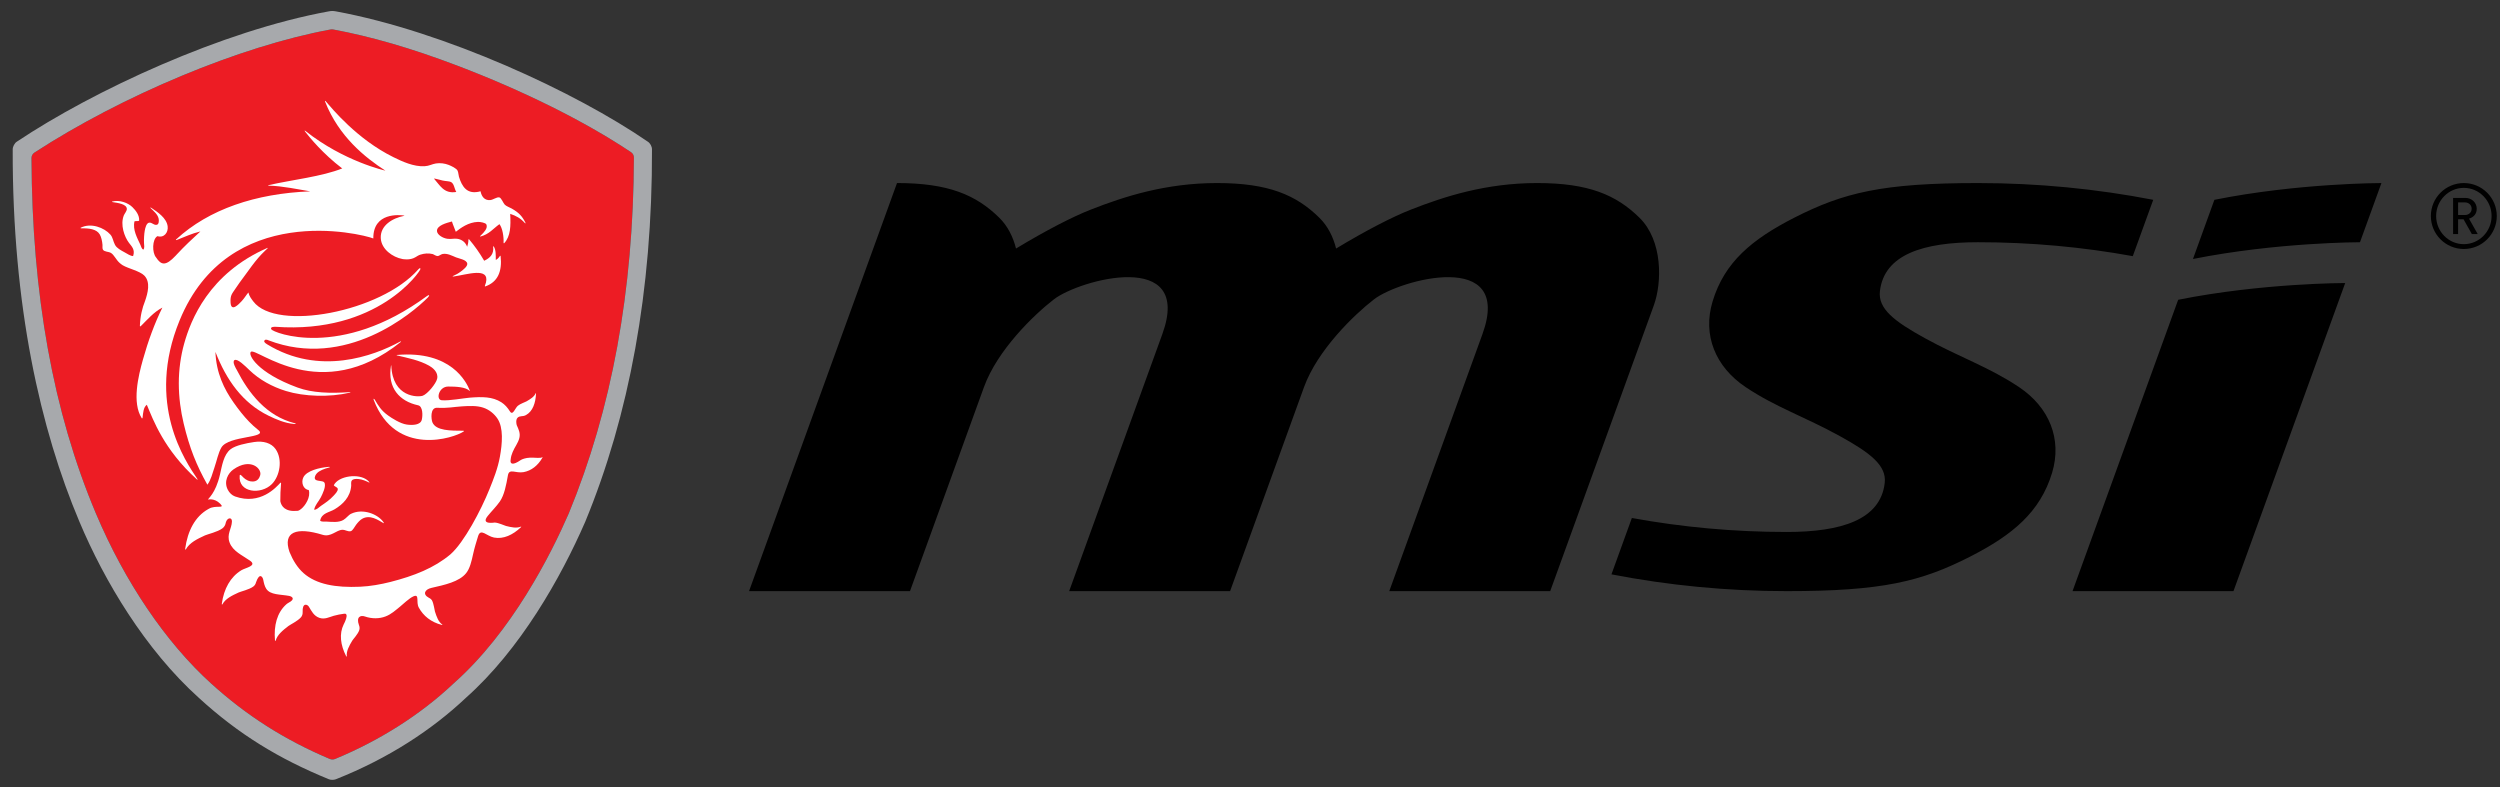
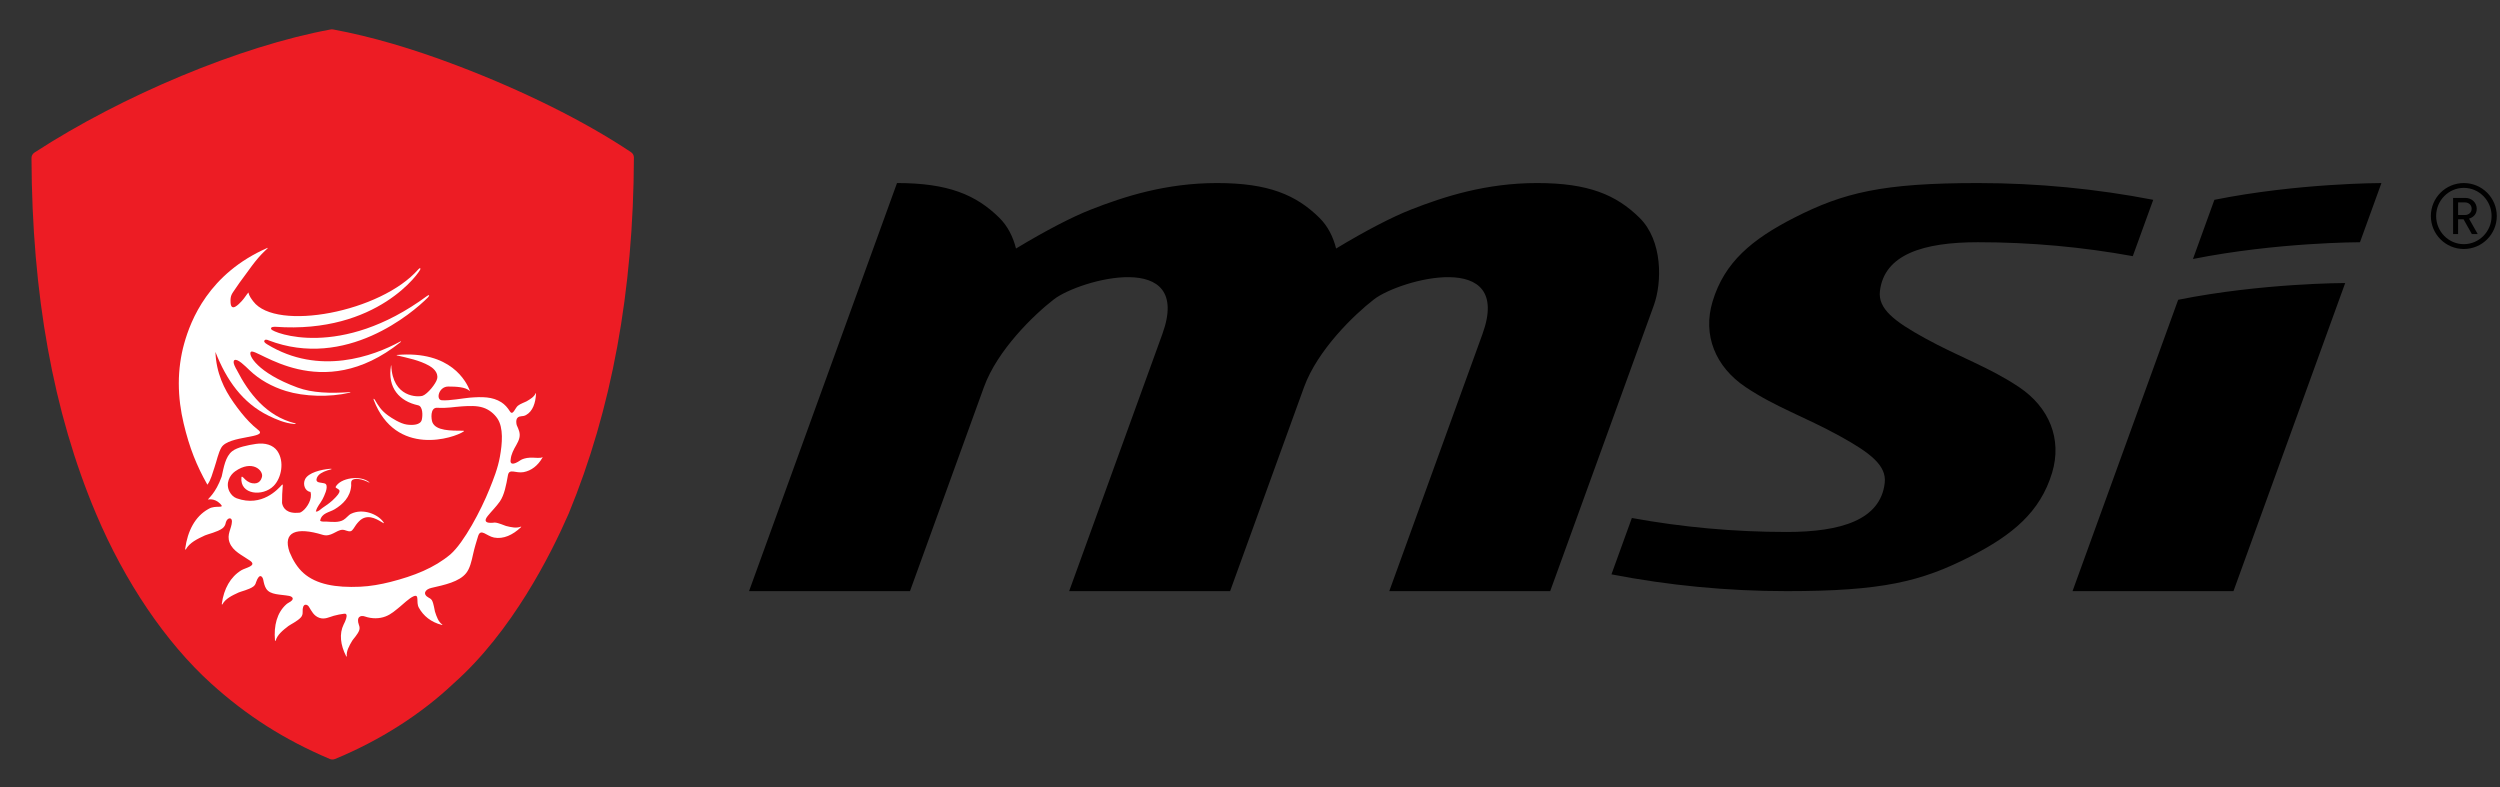
<svg xmlns="http://www.w3.org/2000/svg" version="1.1" id="Layer_1" x="0px" y="0px" width="301.652px" height="94.957px" viewBox="0 2.957 301.652 94.957" enable-background="new 0 2.957 301.652 94.957" xml:space="preserve">
  <rect x="0" y="2.957" width="301.652" height="94.957" fill="#333333" stroke="none" />
  <g>
    <g>
      <g>
        <g>
          <g>
            <path d="M297.288,25.044c-2.199,0-3.978,1.78-3.978,3.979c0,2.196,1.778,3.978,3.978,3.978c2.198,0,3.976-1.782,3.976-3.978       C301.263,26.824,299.486,25.044,297.288,25.044z M297.288,32.418c-1.85,0-3.341-1.529-3.341-3.396       c0-1.871,1.491-3.396,3.341-3.396c1.844,0,3.349,1.525,3.349,3.396C300.637,30.889,299.132,32.418,297.288,32.418z" />
            <path d="M297.913,29.34c0.54-0.164,0.932-0.557,0.932-1.195c0-0.739-0.612-1.309-1.374-1.309h-1.479v4.361h0.605v-1.781h0.656       l1.001,1.781h0.706L297.913,29.34z M296.597,28.901v-1.524h0.807c0.489,0,0.828,0.327,0.828,0.769       c0,0.437-0.339,0.756-0.828,0.756L296.597,28.901L296.597,28.901z" />
          </g>
        </g>
      </g>
      <g>
        <path id="msi-corporate_x5F_identity-logo-black-cmyk_5_" d="M269.493,74.283l13.48-37.176c0,0-10.077,0-20.153,2.021     l-12.746,35.155H269.493z M267.19,27.067l-2.586,7.14c10.139-2.023,20.153-2.023,20.153-2.023l2.588-7.139     C287.345,25.044,277.268,25.044,267.19,27.067 M196.901,65.459c6.061,1.106,12.31,1.686,18.69,1.686h0.003     c6.55,0,11.305-1.46,11.817-5.909c0.25-2.117-1.751-3.642-5.418-5.66c-4.194-2.317-7.722-3.472-11.364-5.91     c-3.646-2.44-5.216-6.276-3.985-10.341c1.432-4.748,4.765-7.499,9.846-10.096c5.958-3.04,10.674-4.184,22.163-4.184     c7.233,0,14.31,0.7,21.157,2.022l-2.467,6.798c-6.064-1.105-12.31-1.681-18.69-1.681c-6.553,0-11.309,1.461-11.822,5.908     c-0.245,2.122,1.751,3.647,5.422,5.666c4.19,2.312,7.721,3.467,11.365,5.907c3.647,2.438,5.216,6.274,3.988,10.342     c-1.436,4.74-4.772,7.496-9.853,10.094c-5.955,3.042-10.674,4.183-22.159,4.183h-0.003c-7.232,0-14.309-0.699-21.153-2.025     L196.901,65.459z M167.632,74.283l11.245-31.02c3.752-10.342-10.013-6.562-13.088-4.186c-2.415,1.865-6.815,6.118-8.438,10.582     l-8.927,24.624h-0.001h-19.417l11.245-31.02c3.748-10.342-10.01-6.562-13.087-4.187c-2.416,1.866-6.822,6.119-8.442,10.587     l-8.922,24.619h-19.42l17.854-49.239c6.184,0,9.529,1.422,12.34,4.188c1.025,1.01,1.666,2.319,2.018,3.713     c3.643-2.203,6.863-3.854,9.029-4.699c4.038-1.583,9.054-3.204,15.24-3.201c6.181,0,9.527,1.421,12.334,4.187     c1.03,1.011,1.672,2.319,2.022,3.713c3.642-2.203,6.864-3.853,9.031-4.698c4.034-1.583,9.053-3.204,15.236-3.202     c6.184,0,9.529,1.422,12.339,4.188c2.806,2.753,2.74,7.788,1.726,10.58l-12.498,34.471L167.632,74.283L167.632,74.283z" />
        <g>
          <path fill="#ED1C24" d="M68.622,64.917c-2.173,4.989-6.859,14.264-13.859,20.475c-3.979,3.762-8.923,6.91-14.34,9.147      c-0.102,0.039-0.207,0.06-0.312,0.06c-0.109,0-0.217-0.021-0.318-0.064c-5.48-2.321-10.037-5.224-14.342-9.126      C19.989,80.453,15.06,73.172,11.57,64.903C6.396,52.64,3.86,38.416,3.8,22.025c-0.002-0.266,0.134-0.512,0.359-0.66      C14.71,14.499,28.974,8.524,39.9,6.511c0.099-0.018,0.198-0.018,0.299,0c4.584,0.855,9.449,2.266,14.912,4.34      c7.901,2.999,15.396,6.702,21.026,10.466c0.22,0.145,0.351,0.389,0.351,0.649C76.435,38.079,73.809,52.353,68.622,64.917z" />
          <g>
-             <path fill="#A7A9AC" d="M78.669,20.975c-0.001-0.346-0.216-0.743-0.506-0.925C69.496,14.085,53.66,6.748,40.524,4.327       c-0.356-0.062-0.536-0.057-0.846,0C26.832,6.663,11.252,13.887,2.035,20.049c-0.272,0.168-0.502,0.595-0.502,0.925       c-0.05,18.903,3.35,33.82,8.053,44.941c3.011,7.165,7.938,15.418,14.408,21.246c4.787,4.386,9.651,7.35,15.684,9.82       c0.242,0.098,0.616,0.094,0.846,0c6.393-2.528,11.668-6.025,15.685-9.82c6.547-5.814,11.444-14.453,14.405-21.246       C75.911,53.08,78.719,38.047,78.669,20.975z M68.622,64.917c-2.173,4.989-6.859,14.264-13.859,20.475       c-3.979,3.762-8.923,6.91-14.34,9.147c-0.102,0.039-0.207,0.06-0.312,0.06c-0.109,0-0.217-0.021-0.318-0.064       c-5.48-2.321-10.037-5.224-14.342-9.126C19.989,80.453,15.06,73.172,11.57,64.903C6.396,52.64,3.86,38.416,3.8,22.025       c-0.002-0.266,0.134-0.512,0.359-0.66C14.71,14.499,28.974,8.524,39.9,6.511c0.099-0.018,0.198-0.018,0.299,0       c4.584,0.855,9.449,2.266,14.912,4.34c7.901,2.999,15.396,6.702,21.026,10.466c0.22,0.145,0.351,0.389,0.351,0.649       C76.435,38.079,73.809,52.353,68.622,64.917z" />
-             <path fill="#FFFFFF" d="M23.806,60.737c-1.404-2.084-6.262-9.062-2.132-19.124c5.904-14.386,21.868-10.471,23.371-9.884       c-0.033-3.193,3.196-2.838,3.7-2.766c0.038,0.006,0.063,0.027,0.038,0.032c-1.475,0.285-2.911,1.196-2.84,2.689       c0.063,1.352,1.454,2.316,2.605,2.524l-0.003,0.001c0,0,0.915,0.197,1.58-0.216c0.015-0.006,0.022-0.014,0.034-0.021       c0.182-0.108,0.344-0.225,0.574-0.293c0.479-0.15,0.965-0.188,1.46-0.07c0.144,0.032,0.401,0.256,0.631,0.245       c0.152-0.009,0.379-0.213,0.585-0.253c0.564-0.101,1.107,0.203,1.616,0.411c0.357,0.146,1.298,0.283,1.354,0.756       c0.041,0.339-0.494,0.739-0.765,0.943c-0.319,0.242-0.615,0.402-0.979,0.56c-0.064,0.028,0,0.063,0.108,0.047       c1.625-0.232,4.333-1.164,3.894,0.72c-0.049,0.215-0.164,0.393-0.126,0.492c1.573-0.531,2.092-1.841,1.891-3.676       c-0.006-0.044-0.058-0.053-0.08-0.017c-0.14,0.23-0.33,0.409-0.5,0.483c0-0.003,0-0.009-0.002-0.018       c-0.004-0.493,0.031-1.205-0.24-1.594c-0.029-0.042-0.085-0.046-0.081-0.014c0.127,0.933-0.383,1.396-1.078,1.725       c-0.547-0.944-1.159-1.805-1.825-2.588c-0.034-0.04-0.085,0.01-0.083,0.074c0.008,0.301-0.068,0.578-0.148,0.83       c-0.206-0.567-0.655-0.895-1.216-0.97c-0.361-0.049-0.759,0.069-1.188,0.001c-0.553-0.085-1.197-0.482-1.234-0.91       c-0.072-0.688,1.176-1.012,1.803-1.176c0.132,0.442,0.321,0.814,0.466,1.245c0.583-0.452,1.508-1.157,2.683-1.194       c0.278-0.007,0.909,0.107,1.004,0.303c0.226,0.463-0.354,1.002-0.531,1.191c-0.098,0.1-0.264,0.224-0.214,0.281       c1.084-0.274,1.582-0.979,2.325-1.504c0.375,0.492,0.532,1.518,0.497,2.262c-0.001,0.042,0.051,0.066,0.078,0.037       c0.773-0.84,0.8-2.061,0.723-3.54c0.721,0.238,1.239,0.528,1.729,1.068c0.117,0.128,0.163,0.097,0.085-0.052       c-0.388-0.746-0.761-1.162-1.633-1.658c-0.28-0.158-0.626-0.262-0.834-0.465c-0.188-0.185-0.42-0.838-0.666-0.88       c-0.321-0.059-0.73,0.298-1.112,0.326c-0.657,0.046-1.018-0.411-1.147-1.064c-1.61,0.457-2.233-0.542-2.604-1.747       c-0.063-0.215-0.063-0.498-0.163-0.731c-0.121-0.281-0.758-0.578-1.091-0.708c-0.457-0.176-1.006-0.254-1.526-0.171       c-0.466,0.075-0.818,0.304-1.364,0.334c-1.319,0.074-2.704-0.57-3.77-1.096c-4.403-2.171-7.427-5.896-8.157-6.737       c-0.092-0.106-0.11-0.029-0.083,0.042c1.659,4.204,4.801,6.724,7.276,8.324c0,0-5.009-1.104-9.636-4.781       c-0.08-0.063-0.175-0.096-0.041,0.081c0.553,0.718,2.157,2.672,4.424,4.399l0.051,0.032c-2.427,0.979-6.016,1.368-8.888,2.016       c-0.101,0.022-0.07,0.065,0.049,0.067c1.564,0.026,3.685,0.475,4.966,0.683c-0.015,0.001-0.027,0.005-0.041,0.007v-0.002       c-6.526,0.259-12.176,2.149-16.132,5.796c-0.06,0.055-0.015,0.106,0.066,0.073c0.936-0.362,1.81-0.785,2.864-1.037       c-0.979,0.892-1.949,1.804-2.849,2.777c-0.001,0-0.001-0.001-0.001,0c-0.027,0.031-0.055,0.06-0.082,0.089       c-0.018,0.021-0.036,0.039-0.054,0.059c-1.207,1.292-1.753,1.153-2.365,0.211c-0.489-0.546-0.484-2.212,0.168-2.566       c0.798,0.252,1.325-0.45,1.231-1.186c-0.132-1.013-1.233-1.734-1.958-2.217c-0.113-0.077-0.176-0.058-0.102,0.017       c0.362,0.36,0.845,0.73,0.968,1.262c0.054,0.232,0.041,0.679-0.194,0.745c-0.373,0.107-0.59-0.304-0.955-0.248       c-0.316,0.049-0.465,0.606-0.529,0.992c-0.067,0.383-0.107,1.02-0.084,1.464c0.009,0.239,0.097,0.613-0.085,0.799       c-0.216-0.106-0.265-0.391-0.362-0.605c-0.347-0.764-0.95-1.793-0.7-2.814c0.154-0.06,0.448,0.019,0.56-0.083       c0.049-0.636-0.401-1.223-0.813-1.628c-0.538-0.532-1.571-0.904-2.439-0.675c-0.045,0.013-0.025,0.059,0.038,0.068       c0.636,0.096,1.718,0.235,1.729,0.828c0.006,0.241-0.284,0.577-0.362,0.771c-0.456,1.134,0.066,2.583,0.615,3.312       c0.317,0.424,0.773,0.817,0.503,1.602c-0.351-0.02-0.678-0.262-1.006-0.441c-0.467-0.259-0.957-0.505-1.177-0.911       c-0.238-0.444-0.255-0.9-0.56-1.242c-0.751-0.846-2.344-1.45-3.567-0.834c-0.053,0.027-0.03,0.083,0.034,0.082       c0.975-0.021,1.857,0.083,2.247,0.725c0.182,0.3,0.298,0.808,0.336,1.271c0.013,0.179-0.038,0.427,0.055,0.578       c0.163,0.269,0.662,0.221,0.952,0.386c0.392,0.227,0.626,0.835,1.063,1.215c0.106,0.092,0.244,0.203,0.364,0.275       c0.67,0.404,2.063,0.697,2.603,1.241c0.796,0.802,0.414,2.148,0.106,3.048c-0.355,0.886-0.594,1.876-0.632,3.035       c-0.002,0.044,0.064,0.069,0.098,0.036c0.772-0.755,1.558-1.704,2.614-2.247c-0.924,1.87-1.718,4.025-2.35,6.291       c-0.547,1.95-1.337,5.184-0.134,7.059c0.024,0.037,0.088,0.007,0.094-0.044c0.071-0.626,0.103-1.29,0.516-1.581       c0.758,1.801,2.053,5.409,6.041,9.006C23.829,60.867,23.872,60.837,23.806,60.737z M53.407,24.739       c0.378,0.085,0.824,0.075,1.021,0.186c0.377,0.222,0.379,0.762,0.626,1.195c-1.499,0.249-1.987-0.833-2.699-1.622       C52.604,24.516,52.993,24.645,53.407,24.739z" />
            <path fill="#FFFFFF" d="M32.393,44.019c9.339,3.576,17.394-3.309,19.222-5.154c0.274-0.277,0.178-0.39-0.083-0.197       c-10.458,7.711-18.585,4.431-18.805,4.018c-0.175-0.334,0.492-0.299,0.492-0.299c12.371,0.895,17.523-6.717,17.512-6.977       c-0.009-0.227-0.249,0.038-0.249,0.038c-4.5,5.166-17.162,7.55-19.922,3.875c-0.231-0.308-0.499-0.653-0.589-1.077       c-0.283,0.332-0.475,0.69-0.81,1.048c-0.325,0.348-1.276,1.378-1.341,0.166c-0.054-0.901,0.208-1.086,0.557-1.626       c0.183-0.281,0.375-0.566,0.532-0.773c1.039-1.366,1.903-2.769,3.117-3.891c0.105-0.099,0.369-0.322,0.25-0.304       c-7.089,3.1-9.27,8.732-10.056,11.561c-0.404,1.444-0.645,3.099-0.645,4.773c0,1.726,0.23,3.36,0.586,4.854       c0.71,2.983,1.554,5.062,2.862,7.389c0.437-0.585,0.606-1.366,0.856-2.084c0.269-0.77,0.459-1.78,0.838-2.41       c0.889-1.479,5.76-1.101,4.43-2.121c-0.387-0.297-0.751-0.644-1.094-0.994c-0.671-0.688-1.302-1.507-1.873-2.317       c-1.137-1.615-2.094-3.559-2.185-6.097c1.301,3.353,3.267,6.169,6.411,7.697c0.909,0.442,1.95,0.906,3.128,1.003       c0.176,0.015,0.211-0.05,0.052-0.09c-3.428-0.855-5.571-3.603-7.043-6.487c0,0-0.604-0.961-0.233-1.141       c0.373-0.179,1.224,0.675,1.827,1.253c1.159,1.108,2.686,1.968,4.366,2.482c2.207,0.681,5.25,0.773,7.7,0.201       c0.122-0.029,0.107-0.072-0.019-0.063c-2.336,0.161-4.503,0.099-6.279-0.554c-4.906-1.801-6.016-3.992-5.629-4.315       c0.679-0.569,8.425,6.54,18.065-1.172c0.103-0.082,0.049-0.121-0.09-0.044c-3.164,1.721-9.724,4.167-16.021,0.312       c-0.336-0.206-0.418-0.345-0.296-0.49C32.078,43.85,32.393,44.019,32.393,44.019z" />
-             <path fill="#FFFFFF" d="M65.424,58.127c-0.188,0.154-0.885,0.03-1.473,0.052c-0.54,0.022-0.975,0.189-1.126,0.294       c-0.97,0.668-1.274,0.467-1.22,0.019c0.06-0.494,0.097-0.597,0.25-0.986c0.246-0.612,0.667-1.092,0.813-1.713       c0.139-0.592-0.1-1.032-0.309-1.516c-0.049-0.113-0.153-0.666,0.086-0.909c0.291-0.294,0.592-0.094,1.018-0.327       c0.829-0.454,1.162-1.478,1.213-2.584c0.004-0.063-0.025-0.088-0.046-0.04c-0.187,0.427-0.637,0.701-1.112,0.974       c-0.164,0.093-0.74,0.284-1.036,0.528c-0.332,0.275-0.599,1.241-0.955,0.674c-0.283-0.449-0.616-0.834-1.042-1.102       c-1.066-0.675-2.298-0.673-3.816-0.551c-0.712,0.058-2.509,0.397-3.374,0.31c-0.733-0.059-0.359-1.654,0.788-1.652       c0.929,0,2.085,0.051,2.561,0.51c0.037,0.034,0.067,0.03,0.046-0.023c-0.405-1.032-2.264-4.855-8.796-4.298       c-0.051,0.004-0.058,0.039-0.008,0.052c1.37,0.328,2.695,0.577,3.893,1.245c0.38,0.214,1.144,0.766,0.967,1.567       c-0.134,0.604-1.165,1.848-1.739,2.056c-0.53,0.192-3.644,0.255-3.795-3.654c0-0.017-0.025-0.038-0.036,0.026       c-0.453,2.7,1.048,4.303,3.268,4.781c0.583,0.122,0.575,1.229,0.446,1.754c-0.154,0.626-1.081,0.674-1.803,0.573       c-0.781-0.106-1.809-0.771-2.259-1.096c-0.839-0.604-1.184-1.183-1.591-1.879c-0.109-0.186-0.213-0.181-0.141,0.011       c2.65,6.934,9.724,4.595,10.868,3.785c0.037-0.027,0.005-0.076-0.041-0.076c-1.522-0.006-3.325,0.018-3.751-1.02       c-0.142-0.351-0.306-1.798,0.583-1.751c1.309,0.066,1.903-0.102,2.994-0.172c0.91-0.059,1.787-0.093,2.536,0.15       c0.766,0.248,1.355,0.766,1.726,1.31c0.757,1.111,0.595,3.019,0.309,4.608c-0.255,1.423-0.781,2.729-1.26,3.917       c-1.025,2.555-3.075,6.433-4.702,7.864c-1.961,1.652-4.4,2.609-7.25,3.338c-1.146,0.29-2.436,0.525-3.668,0.578       c-2.921,0.129-5.278-0.276-6.828-1.654c-0.715-0.639-1.268-1.525-1.68-2.538c-0.846-2.444,0.838-3.044,4-2.073       c1.002,0.308,1.651-0.588,2.38-0.605c0.376-0.008,0.655,0.252,1.008,0.167c0.231-0.058,0.434-0.494,0.642-0.771       c0.207-0.277,0.467-0.567,0.729-0.719c0.953-0.547,1.932,0.145,2.59,0.526c0.034,0.019,0.039-0.049,0.005-0.099       c-0.675-1.003-2.519-1.726-3.938-1.032c-0.304,0.146-0.564,0.535-0.924,0.744c-0.571,0.327-1.332,0.236-2.07,0.192       c-0.253-0.016-0.531,0.06-0.729-0.109c0.19-0.947,1.095-0.978,1.761-1.382c0.964-0.581,1.889-1.457,1.988-2.841       c0.016-0.183-0.063-0.447,0.084-0.634c0.139-0.177,0.484-0.203,0.811-0.166c0.451,0.049,0.883,0.229,1.276,0.427       c0.013,0.008,0.052,0.009,0.023-0.033c-0.075-0.106-0.15-0.18-0.208-0.228c-1.063-0.91-3.537-0.541-4.085,0.578       c0.097,0.191,0.433,0.213,0.477,0.441c0.047,0.263-0.322,0.626-0.505,0.829c-0.496,0.537-0.964,0.841-1.509,1.213       c-0.277,0.185-0.515,0.502-0.842,0.469c0.165-0.657,0.515-0.915,0.812-1.49c0.194-0.38,0.691-1.378,0.42-1.793       c-0.169-0.255-0.989-0.117-1.121-0.413c-0.108-0.238,0.093-0.549,0.222-0.689c0.318-0.34,0.906-0.559,1.498-0.708       c0.137-0.034,0.08-0.085-0.104-0.07c-1.106,0.093-2.616,0.466-3.015,1.249c-0.311,0.604-0.035,1.466,0.644,1.543       c0.261,0.844-0.419,1.893-0.925,2.289c-0.111,0.09-0.272,0.207-0.419,0.221c-1.505,0.146-1.965-0.542-2.087-1.163       c-0.005-0.699,0.024-1.422,0.091-2.167c0.004-0.049-0.035-0.11-0.098-0.041c-0.474,0.512-2.401,2.725-5.459,1.635       c-0.365-0.13-0.679-0.434-0.869-0.803c-0.525-1.011,0.04-2.007,0.663-2.446c2.095-1.479,3.465-0.092,3.248,0.68       c-0.073,0.259-0.3,0.901-1.167,0.748c-0.479-0.085-0.807-0.39-1.035-0.638c-0.055-0.055-0.253-0.27-0.275-0.054       c-0.203,2.083,2.579,2.336,3.884,1.02c0.955-0.961,1.331-2.949,0.449-4.219c-0.517-0.741-1.494-1.014-2.576-0.856       c-0.971,0.146-2.255,0.405-2.852,0.869c-0.845,0.647-1.038,1.989-1.289,3.077C26,62.548,25.08,63.111,25.103,63.24       c0,0,0.745-0.212,1.446,0.478c0.701,0.688-0.533,0.128-1.358,0.633c-0.001,0-0.002,0.001-0.002,0.002       c-0.019,0.01-0.038,0.02-0.057,0.029c-1.599,0.89-2.495,2.647-2.785,4.769c-0.016,0.12,0.035,0.176,0.083,0.087       c0.433-0.79,1.347-1.241,2.311-1.683c0.332-0.149,1.487-0.403,2.088-0.84c0.237-0.171,0.37-0.421,0.415-0.698v-0.001       c0.157-0.626,0.764-0.699,0.742-0.124c-0.034,0.863-0.662,1.538-0.28,2.537c0.399,1.049,1.53,1.529,2.461,2.178       c0.899,0.626-0.542,0.849-1.045,1.157c-1.321,0.807-2.111,2.237-2.355,4.031c-0.015,0.104,0.029,0.149,0.07,0.075       c0.366-0.67,1.14-1.051,1.956-1.423c0.279-0.129,1.256-0.343,1.763-0.711c0.179-0.13,0.288-0.312,0.336-0.517l0,0       c0.424-1.222,0.803-0.662,0.872-0.307c0.076,0.387,0.157,0.773,0.364,1.09c0.493,0.751,1.655,0.657,2.743,0.853       c0.387,0.072,0.823,0.383-0.073,0.842c-0.001,0-0.002,0.003-0.003,0.004c-0.087,0.048-0.175,0.106-0.261,0.185       c-1.114,1.001-1.509,2.568-1.355,4.314c0.011,0.1,0.061,0.135,0.084,0.056c0.201-0.711,0.849-1.237,1.539-1.766       c0.237-0.179,1.112-0.592,1.512-1.051c0.154-0.176,0.214-0.396,0.203-0.62l0.001-0.001c-0.058-1.168,0.56-0.966,0.746-0.666       c0.329,0.529,0.588,1.114,1.272,1.354c0.649,0.224,1.191-0.095,1.736-0.249c0.414-0.119,0.855-0.197,1.259-0.25       c0.683-0.091-0.04,1.245-0.063,1.293c-0.563,1.14-0.38,2.497,0.292,3.823c0.038,0.075,0.091,0.087,0.083,0.017       c-0.066-0.622,0.279-1.24,0.655-1.874c0.128-0.217,0.714-0.809,0.86-1.304c0.081-0.277-0.022-0.528-0.045-0.574       c-0.371-1.04,0.224-1.216,0.707-1.049c0.867,0.3,1.764,0.28,2.492,0c0.713-0.272,1.201-0.739,1.765-1.193       c0.289-0.231,1.12-1.034,1.622-1.24c0.757-0.313,0.267,0.693,0.63,1.357c0.553,1.008,1.465,1.757,2.768,2.095       c0.074,0.021,0.113-0.007,0.062-0.044c-0.463-0.33-0.675-0.935-0.878-1.569c-0.069-0.218-0.14-0.958-0.369-1.364       c-0.041-0.073-0.135-0.185-0.377-0.303c-0.775-0.413-0.478-1.004,0.32-1.186c1.567-0.359,3.359-0.729,4.199-1.793       c0.442-0.559,0.64-1.405,0.838-2.318c0.163-0.74,0.384-1.44,0.589-2.115c0.311-1.036,1.022-0.021,1.928,0.152       c1.128,0.218,2.264-0.313,3.242-1.24c0.055-0.052,0.052-0.1-0.007-0.075c-0.523,0.217-1.149,0.078-1.795-0.085       c-0.222-0.057-0.887-0.389-1.353-0.411c-0.06-0.003-1.735,0.302-0.838-0.807c0.474-0.584,1.031-1.125,1.456-1.737       c0.537-0.781,0.762-1.964,0.972-3.157c0.155-0.879,0.945-0.207,1.892-0.383c0.93-0.172,1.713-0.776,2.266-1.734       C65.479,58.133,65.465,58.095,65.424,58.127z" />
+             <path fill="#FFFFFF" d="M65.424,58.127c-0.188,0.154-0.885,0.03-1.473,0.052c-0.54,0.022-0.975,0.189-1.126,0.294       c-0.97,0.668-1.274,0.467-1.22,0.019c0.06-0.494,0.097-0.597,0.25-0.986c0.246-0.612,0.667-1.092,0.813-1.713       c0.139-0.592-0.1-1.032-0.309-1.516c-0.049-0.113-0.153-0.666,0.086-0.909c0.291-0.294,0.592-0.094,1.018-0.327       c0.829-0.454,1.162-1.478,1.213-2.584c0.004-0.063-0.025-0.088-0.046-0.04c-0.187,0.427-0.637,0.701-1.112,0.974       c-0.164,0.093-0.74,0.284-1.036,0.528c-0.332,0.275-0.599,1.241-0.955,0.674c-0.283-0.449-0.616-0.834-1.042-1.102       c-1.066-0.675-2.298-0.673-3.816-0.551c-0.712,0.058-2.509,0.397-3.374,0.31c-0.733-0.059-0.359-1.654,0.788-1.652       c0.929,0,2.085,0.051,2.561,0.51c0.037,0.034,0.067,0.03,0.046-0.023c-0.405-1.032-2.264-4.855-8.796-4.298       c-0.051,0.004-0.058,0.039-0.008,0.052c1.37,0.328,2.695,0.577,3.893,1.245c0.38,0.214,1.144,0.766,0.967,1.567       c-0.134,0.604-1.165,1.848-1.739,2.056c-0.53,0.192-3.644,0.255-3.795-3.654c0-0.017-0.025-0.038-0.036,0.026       c-0.453,2.7,1.048,4.303,3.268,4.781c0.583,0.122,0.575,1.229,0.446,1.754c-0.154,0.626-1.081,0.674-1.803,0.573       c-0.781-0.106-1.809-0.771-2.259-1.096c-0.839-0.604-1.184-1.183-1.591-1.879c-0.109-0.186-0.213-0.181-0.141,0.011       c2.65,6.934,9.724,4.595,10.868,3.785c0.037-0.027,0.005-0.076-0.041-0.076c-1.522-0.006-3.325,0.018-3.751-1.02       c-0.142-0.351-0.306-1.798,0.583-1.751c1.309,0.066,1.903-0.102,2.994-0.172c0.91-0.059,1.787-0.093,2.536,0.15       c0.766,0.248,1.355,0.766,1.726,1.31c0.757,1.111,0.595,3.019,0.309,4.608c-0.255,1.423-0.781,2.729-1.26,3.917       c-1.025,2.555-3.075,6.433-4.702,7.864c-1.961,1.652-4.4,2.609-7.25,3.338c-1.146,0.29-2.436,0.525-3.668,0.578       c-2.921,0.129-5.278-0.276-6.828-1.654c-0.715-0.639-1.268-1.525-1.68-2.538c-0.846-2.444,0.838-3.044,4-2.073       c1.002,0.308,1.651-0.588,2.38-0.605c0.376-0.008,0.655,0.252,1.008,0.167c0.231-0.058,0.434-0.494,0.642-0.771       c0.207-0.277,0.467-0.567,0.729-0.719c0.953-0.547,1.932,0.145,2.59,0.526c0.034,0.019,0.039-0.049,0.005-0.099       c-0.675-1.003-2.519-1.726-3.938-1.032c-0.304,0.146-0.564,0.535-0.924,0.744c-0.571,0.327-1.332,0.236-2.07,0.192       c-0.253-0.016-0.531,0.06-0.729-0.109c0.19-0.947,1.095-0.978,1.761-1.382c0.964-0.581,1.889-1.457,1.988-2.841       c0.016-0.183-0.063-0.447,0.084-0.634c0.139-0.177,0.484-0.203,0.811-0.166c0.451,0.049,0.883,0.229,1.276,0.427       c0.013,0.008,0.052,0.009,0.023-0.033c-1.063-0.91-3.537-0.541-4.085,0.578       c0.097,0.191,0.433,0.213,0.477,0.441c0.047,0.263-0.322,0.626-0.505,0.829c-0.496,0.537-0.964,0.841-1.509,1.213       c-0.277,0.185-0.515,0.502-0.842,0.469c0.165-0.657,0.515-0.915,0.812-1.49c0.194-0.38,0.691-1.378,0.42-1.793       c-0.169-0.255-0.989-0.117-1.121-0.413c-0.108-0.238,0.093-0.549,0.222-0.689c0.318-0.34,0.906-0.559,1.498-0.708       c0.137-0.034,0.08-0.085-0.104-0.07c-1.106,0.093-2.616,0.466-3.015,1.249c-0.311,0.604-0.035,1.466,0.644,1.543       c0.261,0.844-0.419,1.893-0.925,2.289c-0.111,0.09-0.272,0.207-0.419,0.221c-1.505,0.146-1.965-0.542-2.087-1.163       c-0.005-0.699,0.024-1.422,0.091-2.167c0.004-0.049-0.035-0.11-0.098-0.041c-0.474,0.512-2.401,2.725-5.459,1.635       c-0.365-0.13-0.679-0.434-0.869-0.803c-0.525-1.011,0.04-2.007,0.663-2.446c2.095-1.479,3.465-0.092,3.248,0.68       c-0.073,0.259-0.3,0.901-1.167,0.748c-0.479-0.085-0.807-0.39-1.035-0.638c-0.055-0.055-0.253-0.27-0.275-0.054       c-0.203,2.083,2.579,2.336,3.884,1.02c0.955-0.961,1.331-2.949,0.449-4.219c-0.517-0.741-1.494-1.014-2.576-0.856       c-0.971,0.146-2.255,0.405-2.852,0.869c-0.845,0.647-1.038,1.989-1.289,3.077C26,62.548,25.08,63.111,25.103,63.24       c0,0,0.745-0.212,1.446,0.478c0.701,0.688-0.533,0.128-1.358,0.633c-0.001,0-0.002,0.001-0.002,0.002       c-0.019,0.01-0.038,0.02-0.057,0.029c-1.599,0.89-2.495,2.647-2.785,4.769c-0.016,0.12,0.035,0.176,0.083,0.087       c0.433-0.79,1.347-1.241,2.311-1.683c0.332-0.149,1.487-0.403,2.088-0.84c0.237-0.171,0.37-0.421,0.415-0.698v-0.001       c0.157-0.626,0.764-0.699,0.742-0.124c-0.034,0.863-0.662,1.538-0.28,2.537c0.399,1.049,1.53,1.529,2.461,2.178       c0.899,0.626-0.542,0.849-1.045,1.157c-1.321,0.807-2.111,2.237-2.355,4.031c-0.015,0.104,0.029,0.149,0.07,0.075       c0.366-0.67,1.14-1.051,1.956-1.423c0.279-0.129,1.256-0.343,1.763-0.711c0.179-0.13,0.288-0.312,0.336-0.517l0,0       c0.424-1.222,0.803-0.662,0.872-0.307c0.076,0.387,0.157,0.773,0.364,1.09c0.493,0.751,1.655,0.657,2.743,0.853       c0.387,0.072,0.823,0.383-0.073,0.842c-0.001,0-0.002,0.003-0.003,0.004c-0.087,0.048-0.175,0.106-0.261,0.185       c-1.114,1.001-1.509,2.568-1.355,4.314c0.011,0.1,0.061,0.135,0.084,0.056c0.201-0.711,0.849-1.237,1.539-1.766       c0.237-0.179,1.112-0.592,1.512-1.051c0.154-0.176,0.214-0.396,0.203-0.62l0.001-0.001c-0.058-1.168,0.56-0.966,0.746-0.666       c0.329,0.529,0.588,1.114,1.272,1.354c0.649,0.224,1.191-0.095,1.736-0.249c0.414-0.119,0.855-0.197,1.259-0.25       c0.683-0.091-0.04,1.245-0.063,1.293c-0.563,1.14-0.38,2.497,0.292,3.823c0.038,0.075,0.091,0.087,0.083,0.017       c-0.066-0.622,0.279-1.24,0.655-1.874c0.128-0.217,0.714-0.809,0.86-1.304c0.081-0.277-0.022-0.528-0.045-0.574       c-0.371-1.04,0.224-1.216,0.707-1.049c0.867,0.3,1.764,0.28,2.492,0c0.713-0.272,1.201-0.739,1.765-1.193       c0.289-0.231,1.12-1.034,1.622-1.24c0.757-0.313,0.267,0.693,0.63,1.357c0.553,1.008,1.465,1.757,2.768,2.095       c0.074,0.021,0.113-0.007,0.062-0.044c-0.463-0.33-0.675-0.935-0.878-1.569c-0.069-0.218-0.14-0.958-0.369-1.364       c-0.041-0.073-0.135-0.185-0.377-0.303c-0.775-0.413-0.478-1.004,0.32-1.186c1.567-0.359,3.359-0.729,4.199-1.793       c0.442-0.559,0.64-1.405,0.838-2.318c0.163-0.74,0.384-1.44,0.589-2.115c0.311-1.036,1.022-0.021,1.928,0.152       c1.128,0.218,2.264-0.313,3.242-1.24c0.055-0.052,0.052-0.1-0.007-0.075c-0.523,0.217-1.149,0.078-1.795-0.085       c-0.222-0.057-0.887-0.389-1.353-0.411c-0.06-0.003-1.735,0.302-0.838-0.807c0.474-0.584,1.031-1.125,1.456-1.737       c0.537-0.781,0.762-1.964,0.972-3.157c0.155-0.879,0.945-0.207,1.892-0.383c0.93-0.172,1.713-0.776,2.266-1.734       C65.479,58.133,65.465,58.095,65.424,58.127z" />
          </g>
        </g>
      </g>
    </g>
  </g>
  <g>
    <path fill="none" d="M-47.354,73.015l31.02,11.246c10.342,3.75,6.562-10.013,4.185-13.087c-1.864-2.415-6.118-6.816-10.581-8.438   l-24.624-8.929v-0.001V34.391l31.02,11.245c10.343,3.749,6.563-10.01,4.185-13.086c-1.864-2.417-6.117-6.822-10.585-8.442   l-24.62-8.923v-19.42L1.885,13.619c0,6.183-1.423,9.526-4.188,12.338c-1.01,1.026-2.319,1.667-3.714,2.018   c2.203,3.643,3.854,6.862,4.699,9.029c1.583,4.039,3.205,9.055,3.203,15.241c0,6.181-1.423,9.527-4.188,12.335   c-1.01,1.03-2.319,1.671-3.714,2.021c2.203,3.643,3.853,6.864,4.699,9.031c1.583,4.035,3.205,9.055,3.203,15.237   c0,6.186-1.423,9.528-4.189,12.338c-2.752,2.806-7.789,2.742-10.58,1.727l-34.471-12.498L-47.354,73.015L-47.354,73.015z" />
    <path fill="none" d="M336.938,28.321l-31.02-11.246c-10.342-3.752-6.563,10.012-4.186,13.086c1.863,2.416,6.118,6.816,10.581,8.439   l24.623,8.926v0.002v19.417L305.919,55.7c-10.343-3.749-6.563,10.011-4.186,13.087c1.863,2.417,6.117,6.821,10.586,8.442   l24.618,8.923v19.42l-49.238-17.854c0-6.183,1.423-9.528,4.188-12.339c1.01-1.025,2.319-1.667,3.714-2.017   c-2.203-3.645-3.854-6.863-4.699-9.03c-1.583-4.039-3.204-9.055-3.201-15.241c0-6.181,1.422-9.527,4.187-12.334   c1.011-1.03,2.319-1.672,3.714-2.021c-2.202-3.643-3.854-6.865-4.698-9.031c-1.584-4.035-3.204-9.054-3.202-15.237   c0-6.185,1.422-9.528,4.188-12.338c2.752-2.807,7.789-2.741,10.58-1.726l34.471,12.498V28.321L336.938,28.321z" />
-     <path fill="none" d="M174.097,146.293l11.246-31.02c3.752-10.342-10.012-6.562-13.087-4.186c-2.415,1.864-6.816,6.118-8.438,10.581   l-8.927,24.624h-0.001h-19.417l11.245-31.02c3.747-10.342-10.011-6.562-13.087-4.187c-2.416,1.864-6.822,6.119-8.442,10.586   l-8.923,24.62h-19.42L114.7,97.054c6.183,0,9.528,1.423,12.339,4.188c1.026,1.01,1.667,2.318,2.018,3.714   c3.643-2.203,6.863-3.854,9.031-4.699c4.038-1.583,9.052-3.203,15.239-3.202c6.181,0,9.526,1.423,12.334,4.188   c1.031,1.01,1.672,2.318,2.022,3.714c3.642-2.203,6.864-3.854,9.031-4.699c4.034-1.583,9.054-3.203,15.235-3.202   c6.186,0,9.529,1.423,12.339,4.188c2.807,2.753,2.743,7.789,1.726,10.58l-12.496,34.471L174.097,146.293L174.097,146.293z" />
-     <path fill="none" d="M129.405-44.957l-11.247,31.02c-3.752,10.342,10.013,6.562,13.087,4.186c2.415-1.864,6.817-6.118,8.438-10.581   l8.928-24.624h0.001h19.416l-11.245,31.02c-3.747,10.342,10.012,6.563,13.088,4.186c2.416-1.863,6.822-6.118,8.441-10.586   l8.923-24.619h19.422L188.802,4.282c-6.184,0-9.529-1.422-12.341-4.187c-1.025-1.011-1.666-2.319-2.017-3.715   c-3.643,2.204-6.863,3.854-9.03,4.7c-4.038,1.583-9.054,3.204-15.24,3.202c-6.18,0-9.526-1.422-12.334-4.188   c-1.03-1.01-1.672-2.318-2.023-3.714c-3.64,2.205-6.861,3.854-9.029,4.7c-4.035,1.583-9.054,3.204-15.236,3.202   c-6.185,0-9.529-1.422-12.338-4.188c-2.807-2.753-2.742-7.789-1.727-10.581l12.497-34.47H129.405z" />
  </g>
</svg>